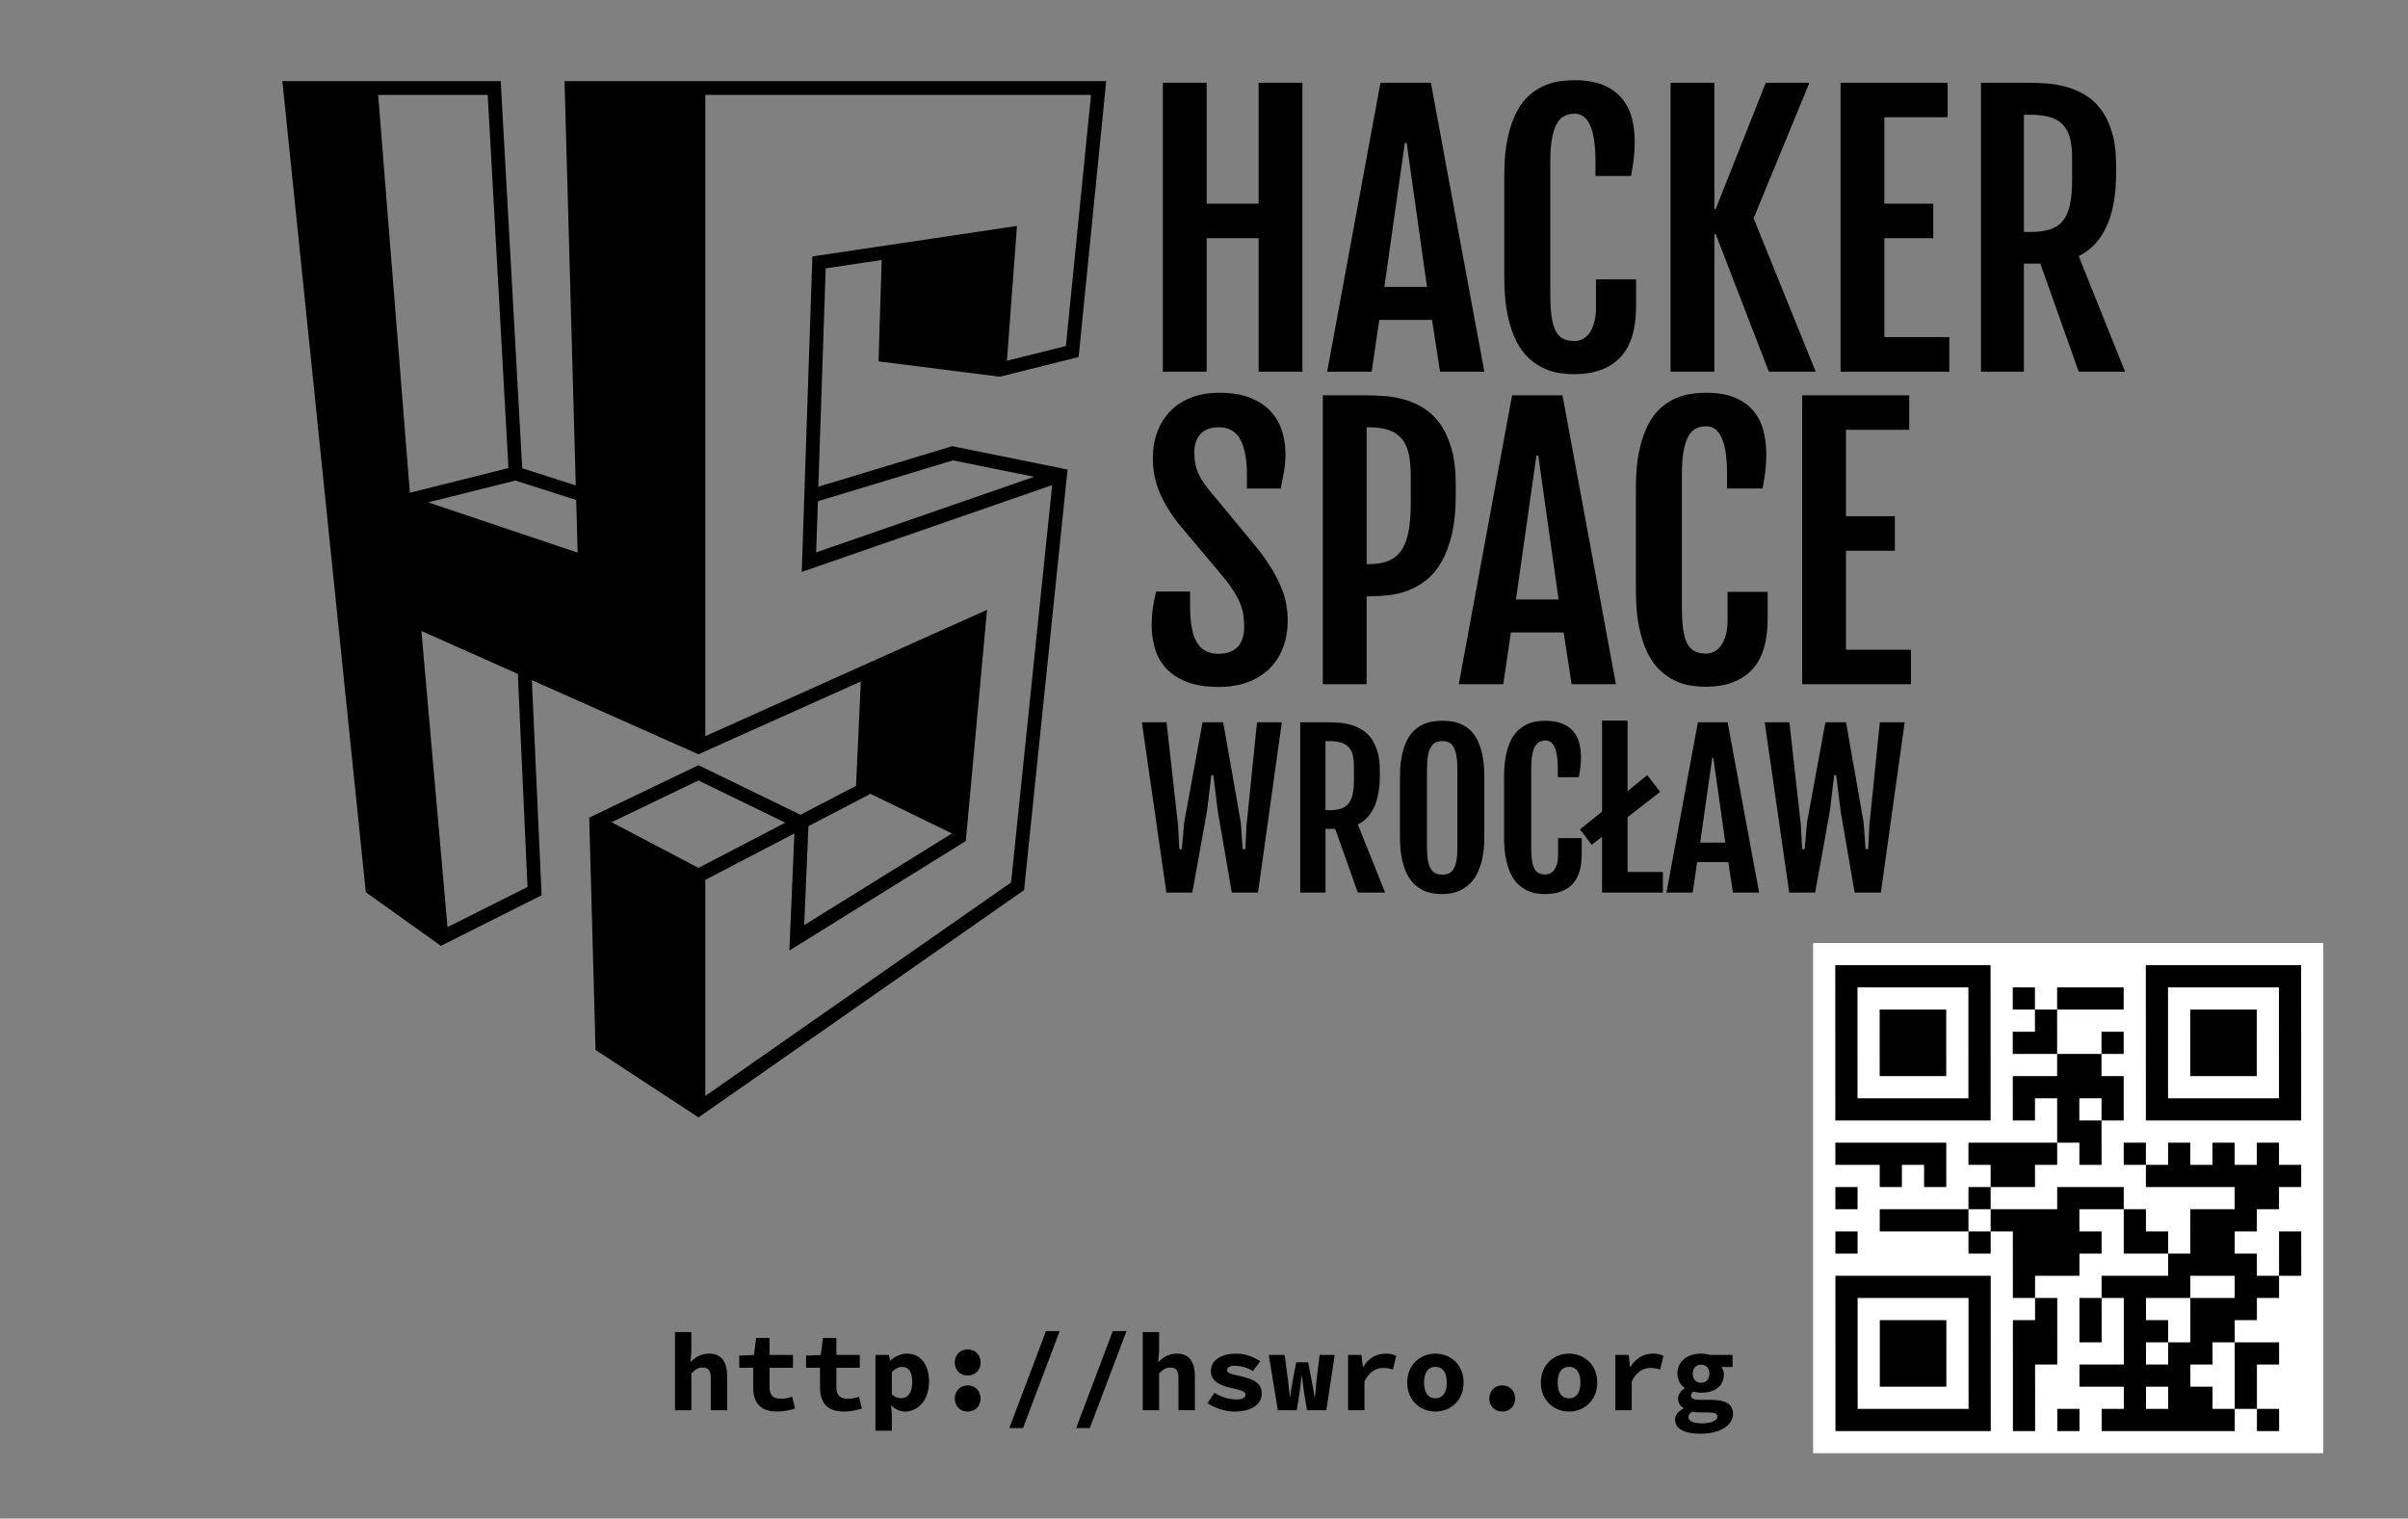
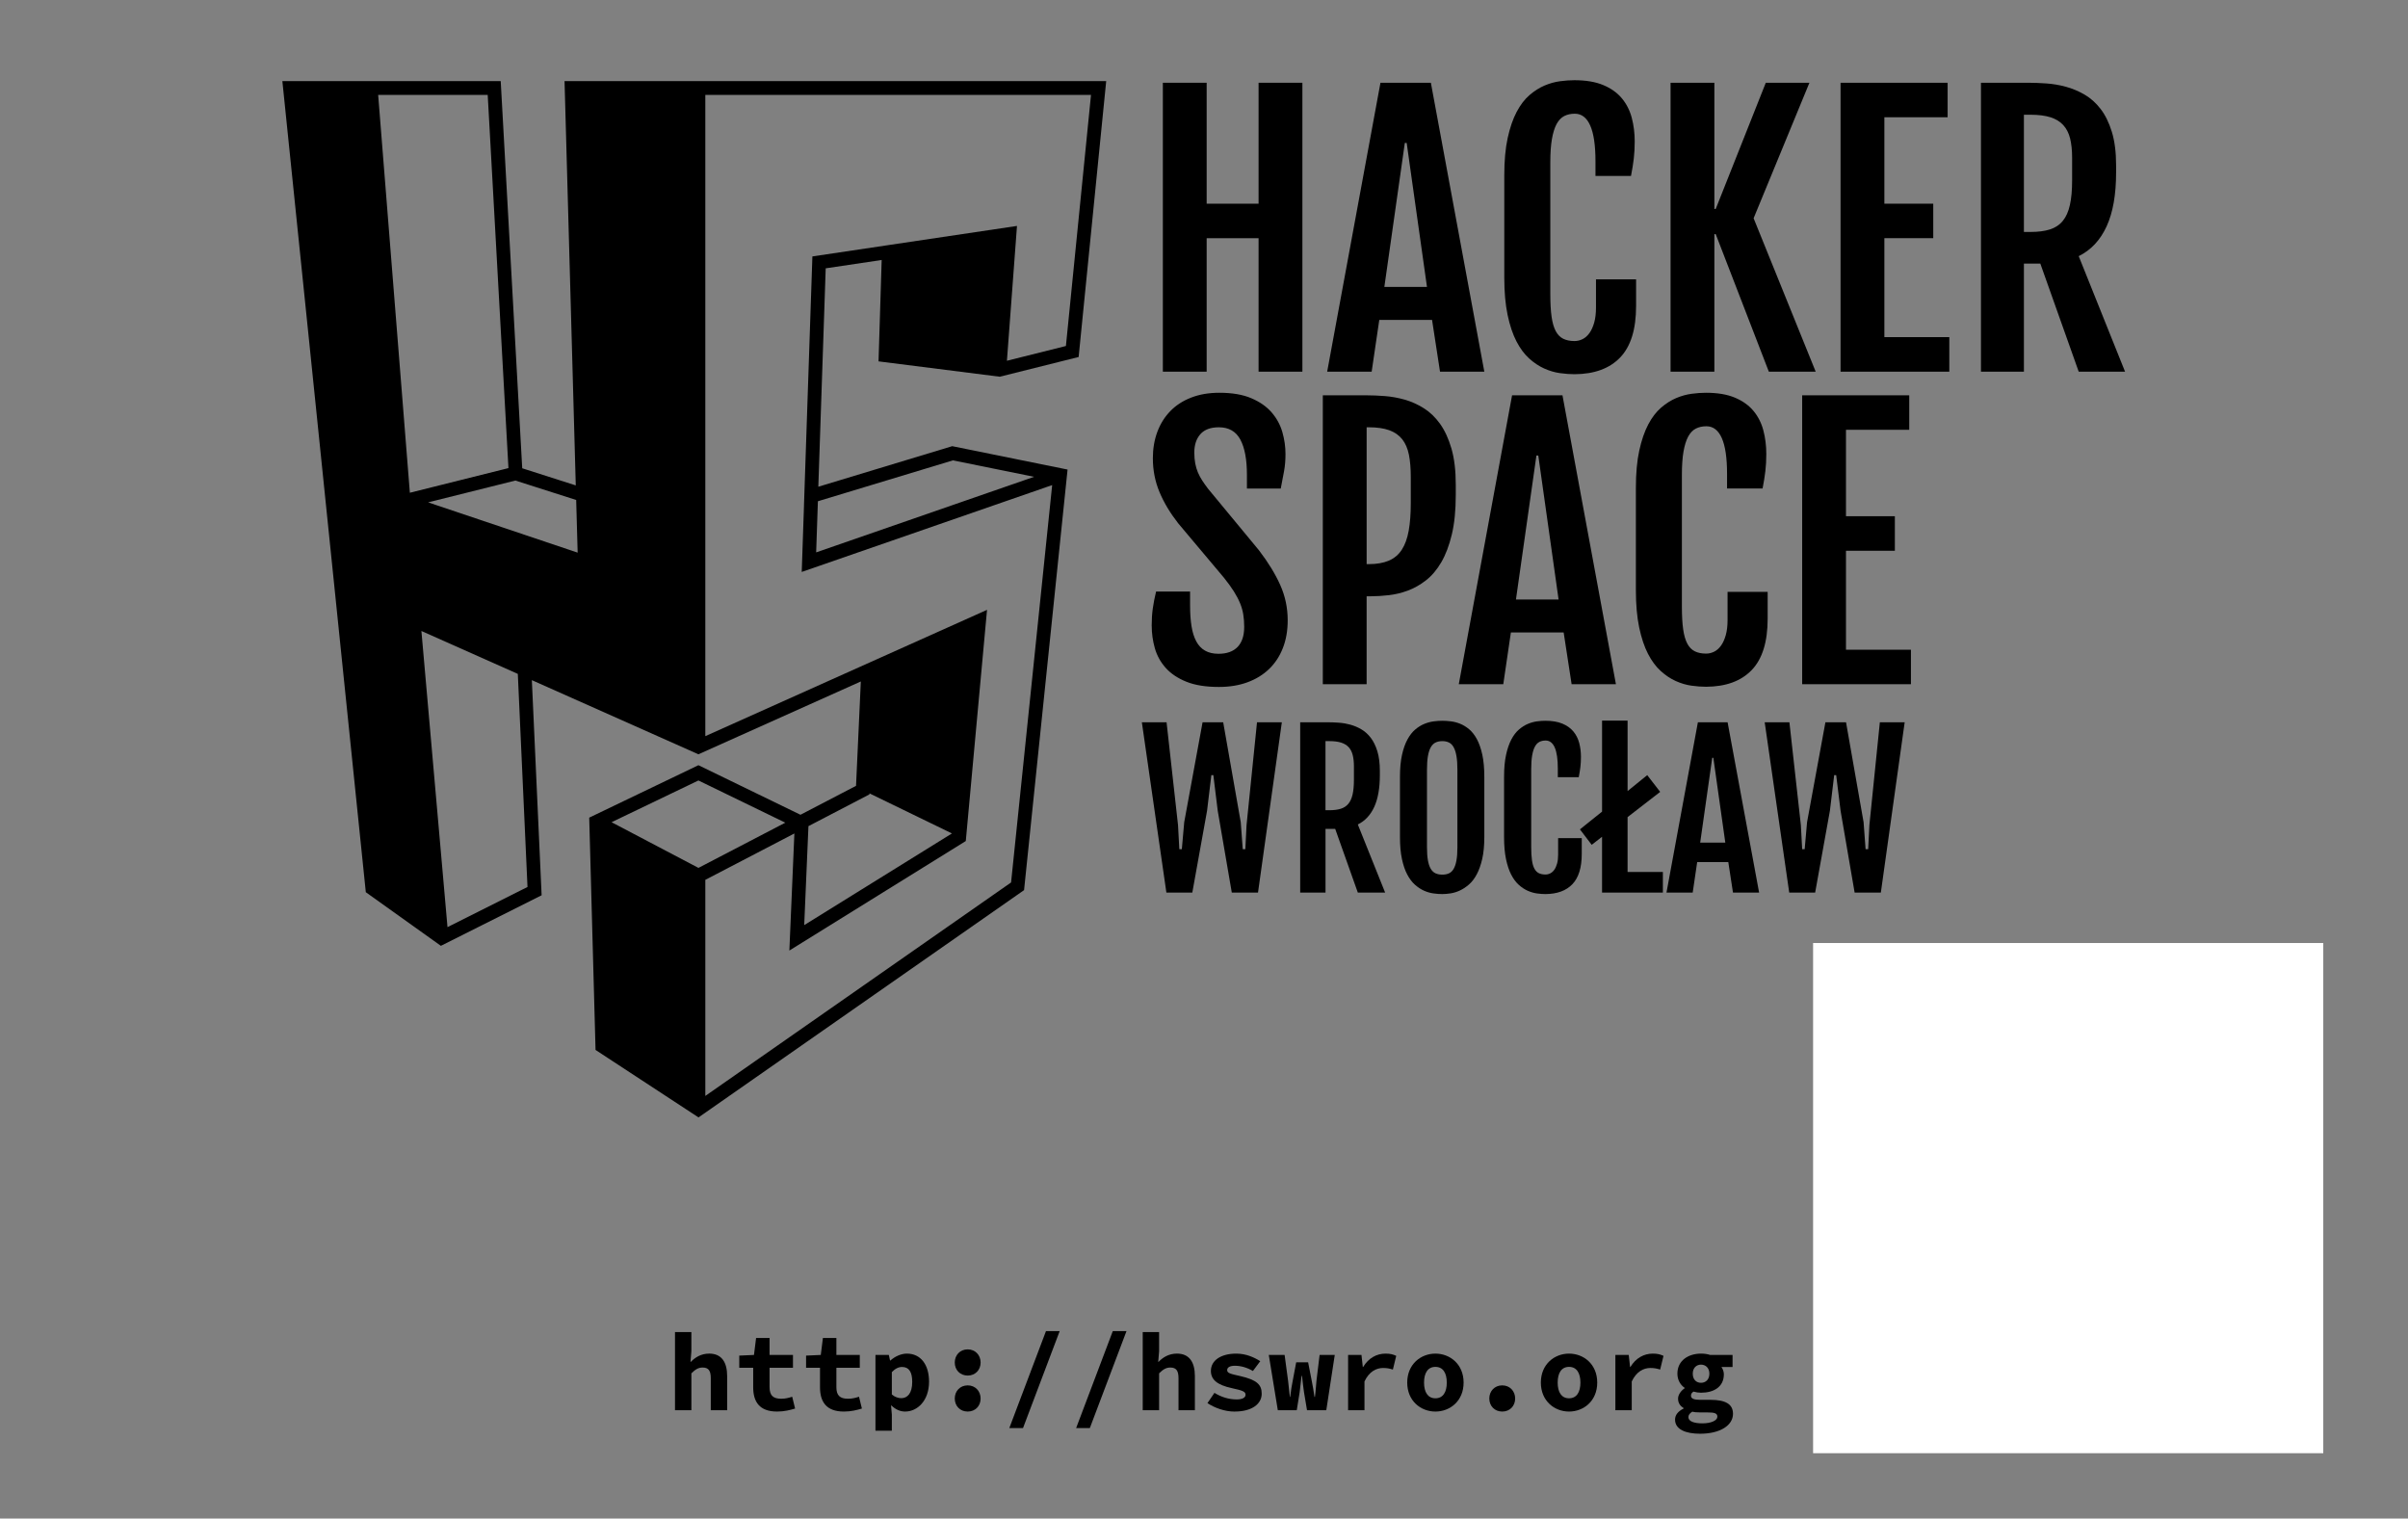
<svg xmlns="http://www.w3.org/2000/svg" xmlns:ns1="http://www.inkscape.org/namespaces/inkscape" xmlns:ns2="http://sodipodi.sourceforge.net/DTD/sodipodi-0.dtd" width="85.6mm" height="53.98mm" viewBox="0 0 303.307 191.268" id="svg3427" version="1.1" ns1:version="0.91 r13725" ns2:docname="wizytowkaHS1.svg">
  <rect x="0" y="0" width="303.307" height="191.268" fill="#808080" stroke="none" />
  <defs id="defs3429" />
  <ns2:namedview id="base" pagecolor="#ffffff" bordercolor="#666666" borderopacity="1.0" ns1:pageopacity="0.0" ns1:pageshadow="2" ns1:zoom="2.8" ns1:cx="154.03222" ns1:cy="98.442483" ns1:document-units="px" ns1:current-layer="layer1" showgrid="false" units="mm" borderlayer="true" showguides="true" ns1:guide-bbox="true" ns1:window-width="1366" ns1:window-height="703" ns1:window-x="0" ns1:window-y="0" ns1:window-maximized="1" ns1:snap-grids="true" ns1:snap-intersection-paths="false" ns1:snap-bbox="false" ns1:object-nodes="false" ns1:snap-to-guides="true" ns1:snap-midpoints="false">
    <ns2:guide position="0,10.63" orientation="0,1" id="guide3672" ns1:label="" ns1:color="rgb(0,0,255)" />
    <ns2:guide position="292.677,0" orientation="1,0" id="guide3674" ns1:label="" ns1:color="rgb(0,0,255)" />
    <ns2:guide position="303.307,180.638" orientation="0,1" id="guide3676" ns1:label="" ns1:color="rgb(0,0,255)" />
    <ns2:guide position="10.63,191.268" orientation="1,0" id="guide3678" ns1:label="" ns1:color="rgb(0,0,255)" />
    <ns1:grid type="xygrid" id="grid3708" />
  </ns2:namedview>
  <g ns1:label="Layer 1" ns1:groupmode="layer" id="layer1" transform="translate(0,-861.094)">
    <g id="g3816" transform="matrix(0.938,0,0,0.938,9.757,53.635)">
      <g transform="matrix(1.089,0,0,1.089,-29.36,-77.364)" id="g3754">
        <path ns1:connector-curvature="0" d="m 160.799,871.724 5.402,0 0,14.913 6.402,0 0,-14.913 5.402,0 0,35.625 -5.402,0 0,-16.457 -6.402,0 0,16.457 -5.402,0 0,-35.625 z" id="path3518" />
        <path ns1:connector-curvature="0" d="m 187.633,871.724 6.215,0 6.591,35.625 -5.464,0 -0.981,-6.382 -6.508,0 -0.939,6.382 -5.486,0 6.571,-35.625 z m 5.735,25.175 -2.503,-17.751 -0.229,0 -2.524,17.751 5.256,0 z" id="path3520" />
        <path ns1:connector-curvature="0" d="m 211.557,907.662 c -0.557,0 -1.157,-0.045 -1.804,-0.135 -0.647,-0.091 -1.293,-0.282 -1.94,-0.573 -0.647,-0.292 -1.265,-0.706 -1.856,-1.242 -0.591,-0.535 -1.112,-1.241 -1.565,-2.116 -0.451,-0.877 -0.814,-1.958 -1.084,-3.244 -0.271,-1.286 -0.408,-2.819 -0.408,-4.599 l 0,-12.62 c 0,-1.793 0.139,-3.327 0.418,-4.599 0.278,-1.273 0.647,-2.344 1.105,-3.213 0.459,-0.868 0.987,-1.561 1.586,-2.075 0.596,-0.514 1.216,-0.908 1.855,-1.179 0.64,-0.271 1.277,-0.447 1.909,-0.531 0.632,-0.084 1.22,-0.126 1.763,-0.126 1.418,0 2.603,0.198 3.556,0.595 0.953,0.396 1.718,0.938 2.295,1.626 0.576,0.689 0.986,1.491 1.23,2.409 0.243,0.918 0.365,1.891 0.365,2.92 0,0.765 -0.038,1.471 -0.115,2.118 -0.076,0.647 -0.19,1.359 -0.343,2.138 l -4.38,0 0,-1.814 c 0,-1.961 -0.216,-3.428 -0.647,-4.402 -0.432,-0.973 -1.065,-1.459 -1.899,-1.459 -0.5,0 -0.938,0.096 -1.314,0.292 -0.375,0.194 -0.688,0.525 -0.938,0.99 -0.249,0.467 -0.441,1.082 -0.573,1.846 -0.132,0.765 -0.198,1.718 -0.198,2.858 l 0,16.268 c 0,1.114 0.052,2.038 0.157,2.775 0.104,0.738 0.274,1.328 0.51,1.773 0.237,0.446 0.546,0.761 0.928,0.949 0.383,0.188 0.845,0.282 1.387,0.282 0.347,0 0.681,-0.08 1.002,-0.239 0.319,-0.159 0.6,-0.41 0.845,-0.751 0.243,-0.341 0.438,-0.771 0.584,-1.293 0.147,-0.522 0.219,-1.136 0.219,-1.846 l 0,-3.483 4.945,0 0,3.295 c 0,2.864 -0.654,4.978 -1.962,6.341 -1.307,1.363 -3.183,2.051 -5.631,2.065 z" id="path3522" />
        <path ns1:connector-curvature="0" d="m 223.404,871.724 5.402,0 0,15.56 0.166,0 6.175,-15.56 5.38,0 -6.882,16.707 7.655,18.918 -5.778,0 -6.55,-16.958 -0.166,0 0,16.958 -5.402,0 0,-35.625 z" id="path3524" />
        <path ns1:connector-curvature="0" d="m 244.366,871.724 13.202,0 0,4.254 -7.8,0 0,10.659 6.027,0 0,4.254 -6.027,0 0,12.202 8.009,0 0,4.255 -13.411,0 0,-35.625 z" id="path3526" />
        <path ns1:connector-curvature="0" d="m 261.679,871.724 5.86,0 c 0.669,0 1.401,0.028 2.201,0.084 0.8,0.055 1.599,0.19 2.399,0.406 0.8,0.216 1.571,0.539 2.314,0.97 0.743,0.432 1.404,1.022 1.982,1.773 0.576,0.751 1.039,1.693 1.386,2.827 0.347,1.133 0.522,2.506 0.522,4.119 l 0,0.898 c 0,2.711 -0.388,4.919 -1.167,6.622 -0.779,1.703 -1.926,2.93 -3.443,3.681 l 5.716,14.246 -5.716,0 -4.734,-13.328 -2.023,0 0,13.328 -5.297,0 0,-35.625 z m 6.109,18.396 c 0.946,0 1.746,-0.104 2.399,-0.312 0.653,-0.208 1.183,-0.559 1.586,-1.054 0.404,-0.492 0.694,-1.147 0.874,-1.961 0.183,-0.812 0.273,-1.818 0.273,-3.013 l 0,-2.815 c 0,-0.918 -0.085,-1.71 -0.249,-2.379 -0.167,-0.667 -0.45,-1.216 -0.846,-1.647 -0.396,-0.431 -0.92,-0.751 -1.574,-0.96 -0.656,-0.208 -1.476,-0.312 -2.463,-0.312 l -0.812,0 0,14.454 0.812,0 z" id="path3528" />
        <path ns1:connector-curvature="0" d="m 159.422,938.672 c 0,-0.765 0.045,-1.471 0.135,-2.117 0.091,-0.647 0.226,-1.346 0.408,-2.097 l 4.192,0 0,1.732 c 0,0.959 0.059,1.808 0.177,2.544 0.117,0.738 0.312,1.36 0.584,1.867 0.271,0.508 0.632,0.891 1.085,1.148 0.451,0.257 1.004,0.386 1.657,0.386 1.03,0 1.815,-0.282 2.358,-0.845 0.541,-0.563 0.812,-1.387 0.812,-2.472 0,-0.555 -0.039,-1.067 -0.114,-1.532 -0.076,-0.467 -0.208,-0.928 -0.396,-1.387 -0.188,-0.459 -0.442,-0.942 -0.761,-1.45 -0.32,-0.507 -0.73,-1.074 -1.232,-1.7 l -5.631,-6.696 c -1.002,-1.279 -1.773,-2.569 -2.315,-3.868 -0.543,-1.301 -0.814,-2.687 -0.814,-4.162 0,-1.181 0.185,-2.266 0.553,-3.254 0.369,-0.988 0.901,-1.838 1.597,-2.555 0.694,-0.716 1.553,-1.273 2.575,-1.669 1.022,-0.397 2.181,-0.595 3.473,-0.595 1.572,0 2.882,0.222 3.933,0.669 1.049,0.445 1.887,1.029 2.513,1.751 0.625,0.724 1.067,1.534 1.324,2.43 0.257,0.898 0.386,1.797 0.386,2.701 0,0.765 -0.059,1.471 -0.177,2.118 -0.118,0.647 -0.253,1.359 -0.406,2.138 l -4.172,0 0,-1.689 c 0,-1.891 -0.271,-3.34 -0.814,-4.349 -0.543,-1.008 -1.426,-1.512 -2.649,-1.512 -1.016,0 -1.773,0.282 -2.274,0.845 -0.5,0.563 -0.751,1.318 -0.751,2.263 0,0.501 0.039,0.953 0.116,1.356 0.076,0.404 0.188,0.775 0.333,1.116 0.147,0.341 0.324,0.671 0.532,0.991 0.208,0.319 0.445,0.653 0.709,1 l 6.279,7.593 c 1.14,1.487 2.016,2.917 2.628,4.286 0.612,1.369 0.918,2.82 0.918,4.348 0,1.267 -0.198,2.407 -0.595,3.421 -0.396,1.016 -0.963,1.877 -1.7,2.587 -0.737,0.708 -1.626,1.255 -2.669,1.637 -1.044,0.383 -2.219,0.575 -3.525,0.575 -1.613,0 -2.952,-0.216 -4.015,-0.647 -1.064,-0.43 -1.913,-1.001 -2.545,-1.711 -0.632,-0.709 -1.077,-1.515 -1.334,-2.419 -0.257,-0.903 -0.385,-1.828 -0.385,-2.773 z" id="path3530" />
        <path ns1:connector-curvature="0" d="m 180.526,910.264 5.402,0 c 0.68,0 1.428,0.031 2.242,0.094 0.812,0.062 1.626,0.208 2.44,0.437 0.814,0.23 1.6,0.581 2.356,1.054 0.759,0.473 1.43,1.116 2.013,1.928 0.584,0.814 1.053,1.833 1.408,3.056 0.355,1.224 0.532,2.711 0.532,4.464 l 0,1.252 c 0,1.904 -0.165,3.534 -0.491,4.891 -0.327,1.356 -0.761,2.497 -1.303,3.421 -0.541,0.925 -1.171,1.665 -1.888,2.222 -0.716,0.555 -1.46,0.977 -2.232,1.261 -0.771,0.285 -1.55,0.473 -2.336,0.563 -0.786,0.091 -1.526,0.136 -2.222,0.136 l -0.521,0 0,10.845 -5.402,0 0,-35.625 z m 5.673,20.816 c 0.972,0 1.793,-0.143 2.461,-0.427 0.667,-0.285 1.2,-0.73 1.595,-1.336 0.396,-0.604 0.681,-1.383 0.855,-2.336 0.174,-0.953 0.261,-2.095 0.261,-3.431 l 0,-3.212 c 0,-1.057 -0.077,-1.971 -0.229,-2.743 -0.154,-0.771 -0.428,-1.408 -0.824,-1.908 -0.396,-0.5 -0.928,-0.873 -1.595,-1.116 -0.669,-0.243 -1.509,-0.365 -2.524,-0.365 l -0.271,0 0,16.874 0.271,0 z" id="path3532" />
        <path ns1:connector-curvature="0" d="m 203.861,910.264 6.215,0 6.591,35.625 -5.464,0 -0.981,-6.382 -6.508,0 -0.938,6.382 -5.486,0 6.571,-35.625 z m 5.735,25.175 -2.503,-17.751 -0.229,0 -2.524,17.751 5.255,0 z" id="path3534" />
        <path ns1:connector-curvature="0" d="m 227.784,946.201 c -0.557,0 -1.157,-0.045 -1.804,-0.135 -0.647,-0.091 -1.293,-0.282 -1.94,-0.573 -0.647,-0.292 -1.265,-0.706 -1.856,-1.242 -0.591,-0.535 -1.112,-1.241 -1.565,-2.116 -0.451,-0.877 -0.814,-1.958 -1.084,-3.243 -0.271,-1.286 -0.408,-2.82 -0.408,-4.599 l 0,-12.62 c 0,-1.793 0.139,-3.327 0.418,-4.599 0.277,-1.273 0.647,-2.344 1.104,-3.213 0.459,-0.868 0.988,-1.561 1.586,-2.075 0.596,-0.514 1.216,-0.908 1.855,-1.179 0.64,-0.27 1.277,-0.447 1.909,-0.531 0.633,-0.084 1.22,-0.126 1.763,-0.126 1.418,0 2.603,0.198 3.556,0.595 0.953,0.396 1.718,0.938 2.295,1.626 0.576,0.689 0.986,1.491 1.23,2.409 0.243,0.918 0.365,1.891 0.365,2.92 0,0.765 -0.039,1.471 -0.116,2.118 -0.076,0.647 -0.19,1.359 -0.343,2.138 l -4.38,0 0,-1.814 c 0,-1.961 -0.216,-3.428 -0.647,-4.402 -0.432,-0.973 -1.064,-1.459 -1.899,-1.459 -0.5,0 -0.938,0.096 -1.314,0.292 -0.375,0.194 -0.688,0.525 -0.938,0.99 -0.25,0.467 -0.441,1.082 -0.573,1.846 -0.132,0.765 -0.198,1.718 -0.198,2.858 l 0,16.268 c 0,1.113 0.053,2.038 0.157,2.774 0.104,0.738 0.274,1.328 0.51,1.773 0.237,0.446 0.546,0.761 0.928,0.949 0.383,0.188 0.845,0.282 1.387,0.282 0.347,0 0.681,-0.08 1.002,-0.239 0.319,-0.159 0.6,-0.41 0.845,-0.751 0.243,-0.341 0.438,-0.771 0.584,-1.293 0.146,-0.522 0.219,-1.137 0.219,-1.846 l 0,-3.483 4.945,0 0,3.295 c 0,2.865 -0.654,4.978 -1.962,6.341 -1.307,1.363 -3.184,2.051 -5.631,2.065 z" id="path3536" />
        <path ns1:connector-curvature="0" d="m 239.633,910.264 13.202,0 0,4.254 -7.8,0 0,10.659 6.027,0 0,4.254 -6.027,0 0,12.202 8.009,0 0,4.255 -13.412,0 0,-35.625 z" id="path3538" />
        <path ns1:connector-curvature="0" d="m 158.209,950.582 3.048,0 1.414,12.687 0.159,2.963 0.309,0 0.294,-3.331 2.263,-12.319 2.544,0 2.164,12.319 0.246,3.331 0.32,0 0.148,-2.963 1.291,-12.687 3.061,0 -2.938,20.998 -3.233,0 -1.734,-10.093 -0.541,-4.389 -0.246,0 -0.528,4.389 -1.819,10.093 -3.197,0 -3.024,-20.998 z" id="path3540" />
        <path ns1:connector-curvature="0" d="m 177.732,950.582 3.455,0 c 0.393,0 0.827,0.015 1.297,0.049 0.472,0.032 0.943,0.113 1.414,0.239 0.472,0.127 0.926,0.318 1.364,0.572 0.438,0.255 0.828,0.603 1.169,1.045 0.339,0.442 0.612,0.998 0.818,1.666 0.204,0.667 0.307,1.477 0.307,2.427 l 0,0.528 c 0,1.599 -0.23,2.9 -0.689,3.905 -0.459,1.004 -1.135,1.727 -2.027,2.17 l 3.368,8.396 -3.368,0 -2.791,-7.856 -1.193,0 0,7.856 -3.123,0 0,-20.998 z m 3.602,10.843 c 0.558,0 1.029,-0.062 1.414,-0.184 0.384,-0.123 0.697,-0.33 0.935,-0.621 0.236,-0.292 0.409,-0.676 0.516,-1.156 0.106,-0.479 0.161,-1.072 0.161,-1.777 l 0,-1.659 c 0,-0.541 -0.05,-1.008 -0.148,-1.401 -0.099,-0.393 -0.265,-0.717 -0.498,-0.972 -0.234,-0.253 -0.544,-0.443 -0.928,-0.566 -0.386,-0.122 -0.869,-0.184 -1.452,-0.184 l -0.48,0 0,8.52 0.48,0 z" id="path3542" />
        <path ns1:connector-curvature="0" d="m 195.263,971.764 c -0.337,0 -0.701,-0.026 -1.094,-0.08 -0.393,-0.053 -0.783,-0.166 -1.169,-0.338 -0.384,-0.172 -0.756,-0.415 -1.112,-0.732 -0.356,-0.315 -0.672,-0.732 -0.946,-1.247 -0.275,-0.517 -0.495,-1.154 -0.658,-1.912 -0.165,-0.758 -0.246,-1.662 -0.246,-2.711 l 0,-7.439 c 0,-1.057 0.084,-1.961 0.252,-2.71 0.167,-0.75 0.391,-1.381 0.67,-1.894 0.279,-0.512 0.596,-0.919 0.953,-1.223 0.356,-0.303 0.729,-0.535 1.118,-0.696 0.39,-0.159 0.777,-0.263 1.162,-0.314 0.386,-0.049 0.742,-0.073 1.07,-0.073 0.311,0 0.658,0.023 1.039,0.068 0.38,0.045 0.762,0.143 1.143,0.294 0.382,0.152 0.752,0.378 1.113,0.676 0.36,0.3 0.68,0.706 0.959,1.217 0.278,0.512 0.501,1.148 0.67,1.905 0.167,0.759 0.252,1.674 0.252,2.748 l 0,7.439 c 0,1.041 -0.086,1.936 -0.258,2.687 -0.172,0.749 -0.397,1.385 -0.676,1.905 -0.279,0.521 -0.6,0.938 -0.966,1.254 -0.364,0.316 -0.737,0.562 -1.119,0.738 -0.38,0.176 -0.76,0.293 -1.136,0.351 -0.377,0.057 -0.716,0.085 -1.02,0.085 z m 0,-2.396 c 0.311,0 0.584,-0.054 0.818,-0.161 0.234,-0.105 0.426,-0.291 0.577,-0.553 0.152,-0.262 0.266,-0.608 0.345,-1.039 0.078,-0.431 0.117,-0.973 0.117,-1.629 l 0,-9.552 c 0,-0.672 -0.039,-1.234 -0.117,-1.685 -0.079,-0.45 -0.193,-0.812 -0.345,-1.088 -0.152,-0.274 -0.343,-0.469 -0.577,-0.584 -0.234,-0.114 -0.507,-0.172 -0.818,-0.172 -0.32,0 -0.598,0.058 -0.836,0.172 -0.238,0.114 -0.434,0.31 -0.59,0.584 -0.157,0.275 -0.273,0.638 -0.351,1.088 -0.078,0.451 -0.117,1.013 -0.117,1.685 l 0,9.552 c 0,0.656 0.038,1.198 0.117,1.629 0.079,0.431 0.194,0.777 0.351,1.039 0.156,0.262 0.352,0.447 0.59,0.553 0.238,0.107 0.515,0.161 0.836,0.161 z" id="path3544" />
        <path ns1:connector-curvature="0" d="m 207.975,971.764 c -0.328,0 -0.681,-0.026 -1.063,-0.08 -0.38,-0.053 -0.762,-0.166 -1.143,-0.338 -0.382,-0.172 -0.746,-0.415 -1.094,-0.732 -0.348,-0.315 -0.656,-0.732 -0.923,-1.247 -0.266,-0.517 -0.478,-1.154 -0.639,-1.912 -0.159,-0.758 -0.239,-1.662 -0.239,-2.711 l 0,-7.439 c 0,-1.057 0.081,-1.961 0.246,-2.71 0.163,-0.75 0.38,-1.381 0.652,-1.894 0.27,-0.512 0.581,-0.919 0.935,-1.223 0.352,-0.303 0.716,-0.535 1.094,-0.696 0.377,-0.159 0.752,-0.263 1.125,-0.314 0.373,-0.049 0.719,-0.073 1.039,-0.073 0.836,0 1.534,0.117 2.095,0.351 0.562,0.233 1.013,0.553 1.353,0.959 0.34,0.405 0.582,0.878 0.725,1.42 0.144,0.541 0.216,1.115 0.216,1.721 0,0.451 -0.023,0.866 -0.068,1.248 -0.045,0.38 -0.113,0.801 -0.203,1.26 l -2.581,0 0,-1.07 c 0,-1.156 -0.127,-2.021 -0.38,-2.594 -0.255,-0.573 -0.627,-0.86 -1.12,-0.86 -0.294,0 -0.553,0.057 -0.774,0.171 -0.221,0.116 -0.406,0.31 -0.553,0.585 -0.148,0.274 -0.261,0.636 -0.338,1.088 -0.078,0.451 -0.117,1.012 -0.117,1.684 l 0,9.589 c 0,0.656 0.031,1.201 0.093,1.635 0.06,0.434 0.16,0.783 0.301,1.045 0.139,0.262 0.321,0.448 0.546,0.559 0.226,0.111 0.499,0.166 0.818,0.166 0.206,0 0.402,-0.046 0.59,-0.141 0.189,-0.094 0.355,-0.241 0.499,-0.442 0.143,-0.201 0.257,-0.455 0.343,-0.762 0.086,-0.307 0.13,-0.67 0.13,-1.088 l 0,-2.053 2.913,0 0,1.943 c 0,1.688 -0.386,2.934 -1.156,3.737 -0.771,0.804 -1.877,1.209 -3.32,1.217 z" id="path3546" />
        <path ns1:connector-curvature="0" d="m 214.959,964.696 -1.278,0.995 -1.452,-1.905 2.729,-2.188 0,-11.225 3.147,0 0,8.692 2.422,-1.967 1.598,2.065 -4.02,3.111 0,6.761 4.353,0 0,2.545 -7.501,0 0,-6.885 z" id="path3548" />
        <path ns1:connector-curvature="0" d="m 226.774,950.582 3.664,0 3.885,20.998 -3.222,0 -0.577,-3.762 -3.836,0 -0.553,3.762 -3.233,0 3.872,-20.998 z m 3.381,14.839 -1.476,-10.463 -0.135,0 -1.487,10.463 3.098,0 z" id="path3550" />
        <path ns1:connector-curvature="0" d="m 235.011,950.582 3.048,0 1.414,12.687 0.159,2.963 0.309,0 0.294,-3.331 2.263,-12.319 2.544,0 2.164,12.319 0.246,3.331 0.32,0 0.148,-2.963 1.291,-12.687 3.061,0 -2.938,20.998 -3.233,0 -1.734,-10.093 -0.541,-4.389 -0.246,0 -0.528,4.389 -1.819,10.093 -3.197,0 -3.024,-20.998 z" id="path3552" />
      </g>
      <path ns1:connector-curvature="0" d="m 123.851,911.417 10.59,-2.649 3.701,-37.044 -53.833,0 -1.847,0 -17.055,0 1.507,54.287 -7.19,-2.3 -2.888,-51.987 -16.606,0 -0.853,0 -11.862,0 11.162,108.498 0.043,0.415 10.082,7.2 13.527,-6.789 -1.312,-28.887 22.367,9.957 21.809,-9.779 -0.643,14.014 -7.462,3.885 -13.702,-6.656 -14.665,7.043 0.85,31.192 13.828,9.06 43.715,-30.519 5.841,-56.475 -15.49,-3.139 -17.978,5.445 0.991,-29.327 7.516,-1.12 -0.422,13.614 16.275,2.061 z m -68.762,-37.845 2.785,50.116 -13.239,3.31 -4.257,-53.426 14.711,0 z m -5.4,111.755 -3.504,-39.767 12.947,5.762 1.3,28.613 -10.743,5.392 z m -2.603,-57.039 11.722,-2.93 8.161,2.61 0.197,7.071 -20.079,-6.751 z m 51.073,43.477 8.191,-4.264 0.007,-0.134 11.07,5.379 -19.837,12.31 0.569,-13.291 z m -14.775,-6.132 11.667,5.667 -11.663,6.072 -11.668,-6.135 11.665,-5.603 z m 34.175,-42.985 10.902,2.209 -29.267,10.149 0.233,-6.867 18.133,-5.491 z m -18.871,-27.385 -1.13,33.441 0.003,-7.1e-4 -0.304,8.928 33.63,-11.662 -5.518,53.358 -41.058,28.664 0,-29.016 11.958,-6.226 -0.673,15.72 23.691,-14.704 2.853,-31.045 -37.83,16.962 0,-86.11 51.792,0 -3.37,33.719 -7.921,1.982 1.351,-18.104 -17.343,2.584 0,7.3e-4 -10.132,1.509 z" id="path3554" />
    </g>
    <g style="font-style:normal;font-weight:normal;font-size:14.036px;line-height:125%;font-family:sans-serif;letter-spacing:0px;word-spacing:0px;fill:#000000;fill-opacity:1;stroke:none;stroke-width:1px;stroke-linecap:butt;stroke-linejoin:miter;stroke-opacity:1" id="text3612">
      <path d="m 85.022,1038.718 2.063,0 0,-4.646 c 0.491,-0.477 0.856,-0.73 1.418,-0.73 0.758,0 1.025,0.421 1.025,1.347 l 0,4.028 2.063,0 0,-4.295 c 0,-1.754 -0.702,-2.835 -2.26,-2.835 -1.053,0 -1.797,0.505 -2.316,1.039 l -0.042,0 0.112,-1.333 0,-2.414 -2.063,0 0,9.839 z" style="font-style:normal;font-variant:normal;font-weight:bold;font-stretch:normal;font-family:'Source Code Pro';-inkscape-font-specification:'Source Code Pro'" id="path3366" />
      <path d="m 97.874,1038.887 c 0.926,0 1.656,-0.197 2.274,-0.379 l -0.365,-1.488 c -0.421,0.14 -0.856,0.253 -1.376,0.253 -1.025,0 -1.474,-0.407 -1.474,-1.46 l 0,-2.442 2.948,0 0,-1.614 -2.948,0 0,-2.134 -1.698,0 -0.267,2.134 -1.853,0.084 0,1.53 1.755,0 0,2.456 c 0,1.825 0.786,3.06 3.004,3.06 z" style="font-style:normal;font-variant:normal;font-weight:bold;font-stretch:normal;font-family:'Source Code Pro';-inkscape-font-specification:'Source Code Pro'" id="path3368" />
      <path d="m 106.29,1038.887 c 0.926,0 1.656,-0.197 2.274,-0.379 l -0.365,-1.488 c -0.421,0.14 -0.856,0.253 -1.376,0.253 -1.025,0 -1.474,-0.407 -1.474,-1.46 l 0,-2.442 2.948,0 0,-1.614 -2.948,0 0,-2.134 -1.698,0 -0.267,2.134 -1.853,0.084 0,1.53 1.755,0 0,2.456 c 0,1.825 0.786,3.06 3.004,3.06 z" style="font-style:normal;font-variant:normal;font-weight:bold;font-stretch:normal;font-family:'Source Code Pro';-inkscape-font-specification:'Source Code Pro'" id="path3370" />
      <path d="m 110.271,1041.301 2.063,0 0,-2.035 -0.098,-1.137 0.056,0 c 0.491,0.491 1.095,0.758 1.712,0.758 1.558,0 3.018,-1.375 3.018,-3.762 0,-2.147 -1.053,-3.537 -2.793,-3.537 -0.744,0 -1.516,0.365 -2.077,0.87 l -0.042,0 -0.154,-0.702 -1.684,0 0,9.545 z m 3.256,-4.099 c -0.351,0 -0.8,-0.126 -1.193,-0.463 l 0,-2.821 c 0.435,-0.449 0.842,-0.646 1.291,-0.646 0.87,0 1.277,0.632 1.277,1.881 0,1.432 -0.604,2.049 -1.376,2.049 z" style="font-style:normal;font-variant:normal;font-weight:bold;font-stretch:normal;font-family:'Source Code Pro';-inkscape-font-specification:'Source Code Pro'" id="path3372" />
      <path d="m 121.888,1034.353 c 0.969,0 1.628,-0.716 1.628,-1.642 0,-0.926 -0.66,-1.656 -1.628,-1.656 -0.969,0 -1.628,0.73 -1.628,1.656 0,0.926 0.66,1.642 1.628,1.642 z m 0,4.534 c 0.969,0 1.628,-0.716 1.628,-1.642 0,-0.926 -0.66,-1.656 -1.628,-1.656 -0.969,0 -1.628,0.73 -1.628,1.656 0,0.926 0.66,1.642 1.628,1.642 z" style="font-style:normal;font-variant:normal;font-weight:bold;font-stretch:normal;font-family:'Source Code Pro';-inkscape-font-specification:'Source Code Pro'" id="path3374" />
      <path d="m 127.132,1040.964 1.726,0 4.618,-12.212 -1.726,0 -4.618,12.212 z" style="font-style:normal;font-variant:normal;font-weight:bold;font-stretch:normal;font-family:'Source Code Pro';-inkscape-font-specification:'Source Code Pro'" id="path3376" />
      <path d="m 135.548,1040.964 1.726,0 4.618,-12.212 -1.726,0 -4.618,12.212 z" style="font-style:normal;font-variant:normal;font-weight:bold;font-stretch:normal;font-family:'Source Code Pro';-inkscape-font-specification:'Source Code Pro'" id="path3378" />
      <path d="m 143.936,1038.718 2.063,0 0,-4.646 c 0.491,-0.477 0.856,-0.73 1.418,-0.73 0.758,0 1.025,0.421 1.025,1.347 l 0,4.028 2.063,0 0,-4.295 c 0,-1.754 -0.702,-2.835 -2.26,-2.835 -1.053,0 -1.797,0.505 -2.316,1.039 l -0.042,0 0.112,-1.333 0,-2.414 -2.063,0 0,9.839 z" style="font-style:normal;font-variant:normal;font-weight:bold;font-stretch:normal;font-family:'Source Code Pro';-inkscape-font-specification:'Source Code Pro'" id="path3380" />
      <path d="m 155.497,1038.887 c 2.232,0 3.425,-0.983 3.425,-2.246 0,-1.137 -0.59,-1.74 -2.737,-2.232 -1.179,-0.267 -1.614,-0.351 -1.614,-0.744 0,-0.323 0.323,-0.547 0.969,-0.547 0.772,0 1.572,0.239 2.274,0.66 l 0.926,-1.235 c -0.73,-0.463 -1.769,-0.954 -3.018,-0.954 -1.979,0 -3.2,0.884 -3.2,2.176 0,1.081 0.758,1.769 2.653,2.176 1.362,0.295 1.712,0.435 1.712,0.828 0,0.337 -0.351,0.59 -1.109,0.59 -0.997,0 -1.951,-0.295 -2.807,-0.828 l -0.884,1.291 c 0.884,0.59 2.162,1.067 3.411,1.067 z" style="font-style:normal;font-variant:normal;font-weight:bold;font-stretch:normal;font-family:'Source Code Pro';-inkscape-font-specification:'Source Code Pro'" id="path3382" />
      <path d="m 160.951,1038.718 2.386,0 0.365,-2.26 c 0.112,-0.87 0.182,-1.474 0.239,-2.063 l 0.056,0 c 0.084,0.8 0.168,1.46 0.253,2.063 l 0.379,2.26 2.428,0 1.067,-6.962 -1.909,0 -0.393,3.228 c -0.07,0.688 -0.098,1.361 -0.197,2.063 l -0.056,0 c -0.098,-0.702 -0.211,-1.376 -0.351,-2.063 l -0.449,-2.302 -1.502,0 -0.435,2.302 c -0.14,0.66 -0.239,1.361 -0.323,2.063 l -0.042,0 c -0.084,-0.702 -0.14,-1.376 -0.225,-2.063 l -0.435,-3.228 -1.993,0 1.137,6.962 z" style="font-style:normal;font-variant:normal;font-weight:bold;font-stretch:normal;font-family:'Source Code Pro';-inkscape-font-specification:'Source Code Pro'" id="path3384" />
      <path d="m 169.803,1038.718 2.063,0 0,-3.621 c 0.59,-1.249 1.488,-1.698 2.344,-1.698 0.519,0 0.8,0.07 1.235,0.197 l 0.421,-1.726 c -0.407,-0.182 -0.73,-0.281 -1.347,-0.281 -1.109,0 -2.134,0.547 -2.821,1.684 l -0.042,0 -0.168,-1.516 -1.684,0 0,6.962 z" style="font-style:normal;font-variant:normal;font-weight:bold;font-stretch:normal;font-family:'Source Code Pro';-inkscape-font-specification:'Source Code Pro'" id="path3386" />
      <path d="m 180.802,1038.887 c 1.839,0 3.551,-1.333 3.551,-3.649 0,-2.316 -1.712,-3.649 -3.551,-3.649 -1.839,0 -3.551,1.333 -3.551,3.649 0,2.316 1.712,3.649 3.551,3.649 z m 0,-1.67 c -0.954,0 -1.432,-0.772 -1.432,-1.979 0,-1.207 0.477,-1.979 1.432,-1.979 0.954,0 1.432,0.772 1.432,1.979 0,1.207 -0.477,1.979 -1.432,1.979 z" style="font-style:normal;font-variant:normal;font-weight:bold;font-stretch:normal;font-family:'Source Code Pro';-inkscape-font-specification:'Source Code Pro'" id="path3388" />
      <path d="m 189.218,1038.887 c 0.969,0 1.628,-0.716 1.628,-1.642 0,-0.926 -0.66,-1.656 -1.628,-1.656 -0.969,0 -1.628,0.73 -1.628,1.656 0,0.926 0.66,1.642 1.628,1.642 z" style="font-style:normal;font-variant:normal;font-weight:bold;font-stretch:normal;font-family:'Source Code Pro';-inkscape-font-specification:'Source Code Pro'" id="path3390" />
      <path d="m 197.634,1038.887 c 1.839,0 3.551,-1.333 3.551,-3.649 0,-2.316 -1.712,-3.649 -3.551,-3.649 -1.839,0 -3.551,1.333 -3.551,3.649 0,2.316 1.712,3.649 3.551,3.649 z m 0,-1.67 c -0.954,0 -1.432,-0.772 -1.432,-1.979 0,-1.207 0.477,-1.979 1.432,-1.979 0.954,0 1.432,0.772 1.432,1.979 0,1.207 -0.477,1.979 -1.432,1.979 z" style="font-style:normal;font-variant:normal;font-weight:bold;font-stretch:normal;font-family:'Source Code Pro';-inkscape-font-specification:'Source Code Pro'" id="path3392" />
      <path d="m 203.468,1038.718 2.063,0 0,-3.621 c 0.59,-1.249 1.488,-1.698 2.344,-1.698 0.519,0 0.8,0.07 1.235,0.197 l 0.421,-1.726 c -0.407,-0.182 -0.73,-0.281 -1.347,-0.281 -1.109,0 -2.134,0.547 -2.821,1.684 l -0.042,0 -0.168,-1.516 -1.684,0 0,6.962 z" style="font-style:normal;font-variant:normal;font-weight:bold;font-stretch:normal;font-family:'Source Code Pro';-inkscape-font-specification:'Source Code Pro'" id="path3394" />
      <path d="m 214.144,1041.68 c 2.527,0 4.141,-1.053 4.141,-2.513 0,-1.249 -0.997,-1.755 -2.821,-1.755 l -1.291,0 c -0.814,0 -1.179,-0.154 -1.179,-0.519 0,-0.239 0.098,-0.365 0.309,-0.519 0.351,0.098 0.674,0.14 0.954,0.14 1.614,0 2.877,-0.73 2.877,-2.33 0,-0.351 -0.154,-0.702 -0.309,-0.912 l 1.404,0 0,-1.516 -2.821,0 c -0.337,-0.112 -0.73,-0.168 -1.151,-0.168 -1.572,0 -2.976,0.856 -2.976,2.526 0,0.814 0.407,1.446 0.912,1.783 l 0,0.056 c -0.491,0.337 -0.828,0.842 -0.828,1.305 0,0.59 0.309,0.955 0.702,1.193 l 0,0.056 c -0.716,0.351 -1.081,0.828 -1.081,1.39 0,1.249 1.347,1.783 3.158,1.783 z m 0.112,-6.415 c -0.575,0 -1.039,-0.393 -1.039,-1.151 0,-0.73 0.463,-1.137 1.039,-1.137 0.575,0 1.053,0.407 1.053,1.137 0,0.758 -0.477,1.151 -1.053,1.151 z m 0.182,5.109 c -1.095,0 -1.769,-0.267 -1.769,-0.786 0,-0.253 0.14,-0.463 0.491,-0.688 0.253,0.07 0.561,0.098 1.067,0.098 l 0.87,0 c 0.8,0 1.221,0.084 1.221,0.533 0,0.477 -0.772,0.842 -1.881,0.842 z" style="font-style:normal;font-variant:normal;font-weight:bold;font-stretch:normal;font-family:'Source Code Pro';-inkscape-font-specification:'Source Code Pro'" id="path3396" />
    </g>
    <g transform="matrix(0.254,0,0,0.254,228.374,979.872)" id="g3633">
      <rect style="fill:#ffffff;fill-opacity:1" x="0" y="0" width="253" height="253" id="rect3622" />
      <g id="elements">
-         <path ns1:connector-curvature="0" style="fill:#000000" d="m 11,11 11,0 0,11 -11,0 z m 11,0 11,0 0,11 -11,0 z m 11,0 11,0 0,11 -11,0 z m 11,0 11,0 0,11 -11,0 z m 11,0 11,0 0,11 -11,0 z m 11,0 11,0 0,11 -11,0 z m 11,0 11,0 0,11 -11,0 z m 88,0 11,0 0,11 -11,0 z m 11,0 11,0 0,11 -11,0 z m 11,0 11,0 0,11 -11,0 z m 11,0 11,0 0,11 -11,0 z m 11,0 11,0 0,11 -11,0 z m 11,0 11,0 0,11 -11,0 z m 11,0 11,0 0,11 -11,0 z m -220,11 11,0 0,11 -11,0 z m 66,0 11,0 0,11 -11,0 z m 22,0 11,0 0,11 -11,0 z m 22,0 11,0 0,11 -11,0 z m 11,0 11,0 0,11 -11,0 z m 11,0 11,0 0,11 -11,0 z m 22,0 11,0 0,11 -11,0 z m 66,0 11,0 0,11 -11,0 z m -220,11 11,0 0,11 -11,0 z m 22,0 11,0 0,11 -11,0 z m 11,0 11,0 0,11 -11,0 z m 11,0 11,0 0,11 -11,0 z m 22,0 11,0 0,11 -11,0 z m 33,0 11,0 0,11 -11,0 z m 55,0 11,0 0,11 -11,0 z m 22,0 11,0 0,11 -11,0 z m 11,0 11,0 0,11 -11,0 z m 11,0 11,0 0,11 -11,0 z m 22,0 11,0 0,11 -11,0 z m -220,11 11,0 0,11 -11,0 z m 22,0 11,0 0,11 -11,0 z m 11,0 11,0 0,11 -11,0 z m 11,0 11,0 0,11 -11,0 z m 22,0 11,0 0,11 -11,0 z m 22,0 11,0 0,11 -11,0 z m 11,0 11,0 0,11 -11,0 z m 33,0 11,0 0,11 -11,0 z m 22,0 11,0 0,11 -11,0 z m 22,0 11,0 0,11 -11,0 z m 11,0 11,0 0,11 -11,0 z m 11,0 11,0 0,11 -11,0 z m 22,0 11,0 0,11 -11,0 z m -220,11 11,0 0,11 -11,0 z m 22,0 11,0 0,11 -11,0 z m 11,0 11,0 0,11 -11,0 z m 11,0 11,0 0,11 -11,0 z m 22,0 11,0 0,11 -11,0 z m 44,0 11,0 0,11 -11,0 z m 11,0 11,0 0,11 -11,0 z m 33,0 11,0 0,11 -11,0 z m 22,0 11,0 0,11 -11,0 z m 11,0 11,0 0,11 -11,0 z m 11,0 11,0 0,11 -11,0 z m 22,0 11,0 0,11 -11,0 z m -220,11 11,0 0,11 -11,0 z m 66,0 11,0 0,11 -11,0 z m 22,0 11,0 0,11 -11,0 z m 11,0 11,0 0,11 -11,0 z m 11,0 11,0 0,11 -11,0 z m 11,0 11,0 0,11 -11,0 z m 11,0 11,0 0,11 -11,0 z m 22,0 11,0 0,11 -11,0 z m 66,0 11,0 0,11 -11,0 z m -220,11 11,0 0,11 -11,0 z m 11,0 11,0 0,11 -11,0 z m 11,0 11,0 0,11 -11,0 z m 11,0 11,0 0,11 -11,0 z m 11,0 11,0 0,11 -11,0 z m 11,0 11,0 0,11 -11,0 z m 11,0 11,0 0,11 -11,0 z m 22,0 11,0 0,11 -11,0 z m 22,0 11,0 0,11 -11,0 z m 22,0 11,0 0,11 -11,0 z m 22,0 11,0 0,11 -11,0 z m 11,0 11,0 0,11 -11,0 z m 11,0 11,0 0,11 -11,0 z m 11,0 11,0 0,11 -11,0 z m 11,0 11,0 0,11 -11,0 z m 11,0 11,0 0,11 -11,0 z m 11,0 11,0 0,11 -11,0 z m -110,11 11,0 0,11 -11,0 z m 11,0 11,0 0,11 -11,0 z m -121,11 11,0 0,11 -11,0 z m 11,0 11,0 0,11 -11,0 z m 11,0 11,0 0,11 -11,0 z m 11,0 11,0 0,11 -11,0 z m 11,0 11,0 0,11 -11,0 z m 22,0 11,0 0,11 -11,0 z m 11,0 11,0 0,11 -11,0 z m 11,0 11,0 0,11 -11,0 z m 11,0 11,0 0,11 -11,0 z m 22,0 11,0 0,11 -11,0 z m 22,0 11,0 0,11 -11,0 z m 22,0 11,0 0,11 -11,0 z m 22,0 11,0 0,11 -11,0 z m 22,0 11,0 0,11 -11,0 z m -187,11 11,0 0,11 -11,0 z m 22,0 11,0 0,11 -11,0 z m 33,0 11,0 0,11 -11,0 z m 11,0 11,0 0,11 -11,0 z m 66,0 11,0 0,11 -11,0 z m 11,0 11,0 0,11 -11,0 z m 11,0 11,0 0,11 -11,0 z m 11,0 11,0 0,11 -11,0 z m 11,0 11,0 0,11 -11,0 z m 11,0 11,0 0,11 -11,0 z m 11,0 11,0 0,11 -11,0 z m -220,11 11,0 0,11 -11,0 z m 66,0 11,0 0,11 -11,0 z m 44,0 11,0 0,11 -11,0 z m 11,0 11,0 0,11 -11,0 z m 11,0 11,0 0,11 -11,0 z m 66,0 11,0 0,11 -11,0 z m 11,0 11,0 0,11 -11,0 z m -187,11 11,0 0,11 -11,0 z m 11,0 11,0 0,11 -11,0 z m 11,0 11,0 0,11 -11,0 z m 11,0 11,0 0,11 -11,0 z m 22,0 11,0 0,11 -11,0 z m 11,0 11,0 0,11 -11,0 z m 11,0 11,0 0,11 -11,0 z m 11,0 11,0 0,11 -11,0 z m 33,0 11,0 0,11 -11,0 z m 33,0 11,0 0,11 -11,0 z m 11,0 11,0 0,11 -11,0 z m 11,0 11,0 0,11 -11,0 z m -198,11 11,0 0,11 -11,0 z m 66,0 11,0 0,11 -11,0 z m 22,0 11,0 0,11 -11,0 z m 11,0 11,0 0,11 -11,0 z m 11,0 11,0 0,11 -11,0 z m 11,0 11,0 0,11 -11,0 z m 22,0 11,0 0,11 -11,0 z m 11,0 11,0 0,11 -11,0 z m 22,0 11,0 0,11 -11,0 z m 11,0 11,0 0,11 -11,0 z m 33,0 11,0 0,11 -11,0 z m -132,11 11,0 0,11 -11,0 z m 11,0 11,0 0,11 -11,0 z m 11,0 11,0 0,11 -11,0 z m 55,0 11,0 0,11 -11,0 z m 11,0 11,0 0,11 -11,0 z m 11,0 11,0 0,11 -11,0 z m 11,0 11,0 0,11 -11,0 z m 22,0 11,0 0,11 -11,0 z m -220,11 11,0 0,11 -11,0 z m 11,0 11,0 0,11 -11,0 z m 11,0 11,0 0,11 -11,0 z m 11,0 11,0 0,11 -11,0 z m 11,0 11,0 0,11 -11,0 z m 11,0 11,0 0,11 -11,0 z m 11,0 11,0 0,11 -11,0 z m 22,0 11,0 0,11 -11,0 z m 44,0 11,0 0,11 -11,0 z m 11,0 11,0 0,11 -11,0 z m 11,0 11,0 0,11 -11,0 z m 11,0 11,0 0,11 -11,0 z m 33,0 11,0 0,11 -11,0 z m 11,0 11,0 0,11 -11,0 z m -209,11 11,0 0,11 -11,0 z m 66,0 11,0 0,11 -11,0 z m 33,0 11,0 0,11 -11,0 z m 22,0 11,0 0,11 -11,0 z m 22,0 11,0 0,11 -11,0 z m 33,0 11,0 0,11 -11,0 z m 11,0 11,0 0,11 -11,0 z m 11,0 11,0 0,11 -11,0 z m -198,11 11,0 0,11 -11,0 z m 22,0 11,0 0,11 -11,0 z m 11,0 11,0 0,11 -11,0 z m 11,0 11,0 0,11 -11,0 z m 22,0 11,0 0,11 -11,0 z m 22,0 11,0 0,11 -11,0 z m 11,0 11,0 0,11 -11,0 z m 22,0 11,0 0,11 -11,0 z m 22,0 11,0 0,11 -11,0 z m 11,0 11,0 0,11 -11,0 z m 22,0 11,0 0,11 -11,0 z m 11,0 11,0 0,11 -11,0 z m -187,11 11,0 0,11 -11,0 z m 22,0 11,0 0,11 -11,0 z m 11,0 11,0 0,11 -11,0 z m 11,0 11,0 0,11 -11,0 z m 22,0 11,0 0,11 -11,0 z m 22,0 11,0 0,11 -11,0 z m 11,0 11,0 0,11 -11,0 z m 44,0 11,0 0,11 -11,0 z m 22,0 11,0 0,11 -11,0 z m 11,0 11,0 0,11 -11,0 z m 22,0 11,0 0,11 -11,0 z m 11,0 11,0 0,11 -11,0 z m -209,11 11,0 0,11 -11,0 z m 22,0 11,0 0,11 -11,0 z m 11,0 11,0 0,11 -11,0 z m 11,0 11,0 0,11 -11,0 z m 22,0 11,0 0,11 -11,0 z m 22,0 11,0 0,11 -11,0 z m 33,0 11,0 0,11 -11,0 z m 11,0 11,0 0,11 -11,0 z m 11,0 11,0 0,11 -11,0 z m 11,0 11,0 0,11 -11,0 z m 11,0 11,0 0,11 -11,0 z m 33,0 11,0 0,11 -11,0 z m -198,11 11,0 0,11 -11,0 z m 66,0 11,0 0,11 -11,0 z m 22,0 11,0 0,11 -11,0 z m 55,0 11,0 0,11 -11,0 z m 22,0 11,0 0,11 -11,0 z m 11,0 11,0 0,11 -11,0 z m 22,0 11,0 0,11 -11,0 z m -198,11 11,0 0,11 -11,0 z m 11,0 11,0 0,11 -11,0 z m 11,0 11,0 0,11 -11,0 z m 11,0 11,0 0,11 -11,0 z m 11,0 11,0 0,11 -11,0 z m 11,0 11,0 0,11 -11,0 z m 11,0 11,0 0,11 -11,0 z m 22,0 11,0 0,11 -11,0 z m 22,0 11,0 0,11 -11,0 z m 22,0 11,0 0,11 -11,0 z m 11,0 11,0 0,11 -11,0 z m 11,0 11,0 0,11 -11,0 z m 11,0 11,0 0,11 -11,0 z m 11,0 11,0 0,11 -11,0 z m 11,0 11,0 0,11 -11,0 z m 22,0 11,0 0,11 -11,0 z" id="path3625" />
-       </g>
+         </g>
    </g>
  </g>
</svg>